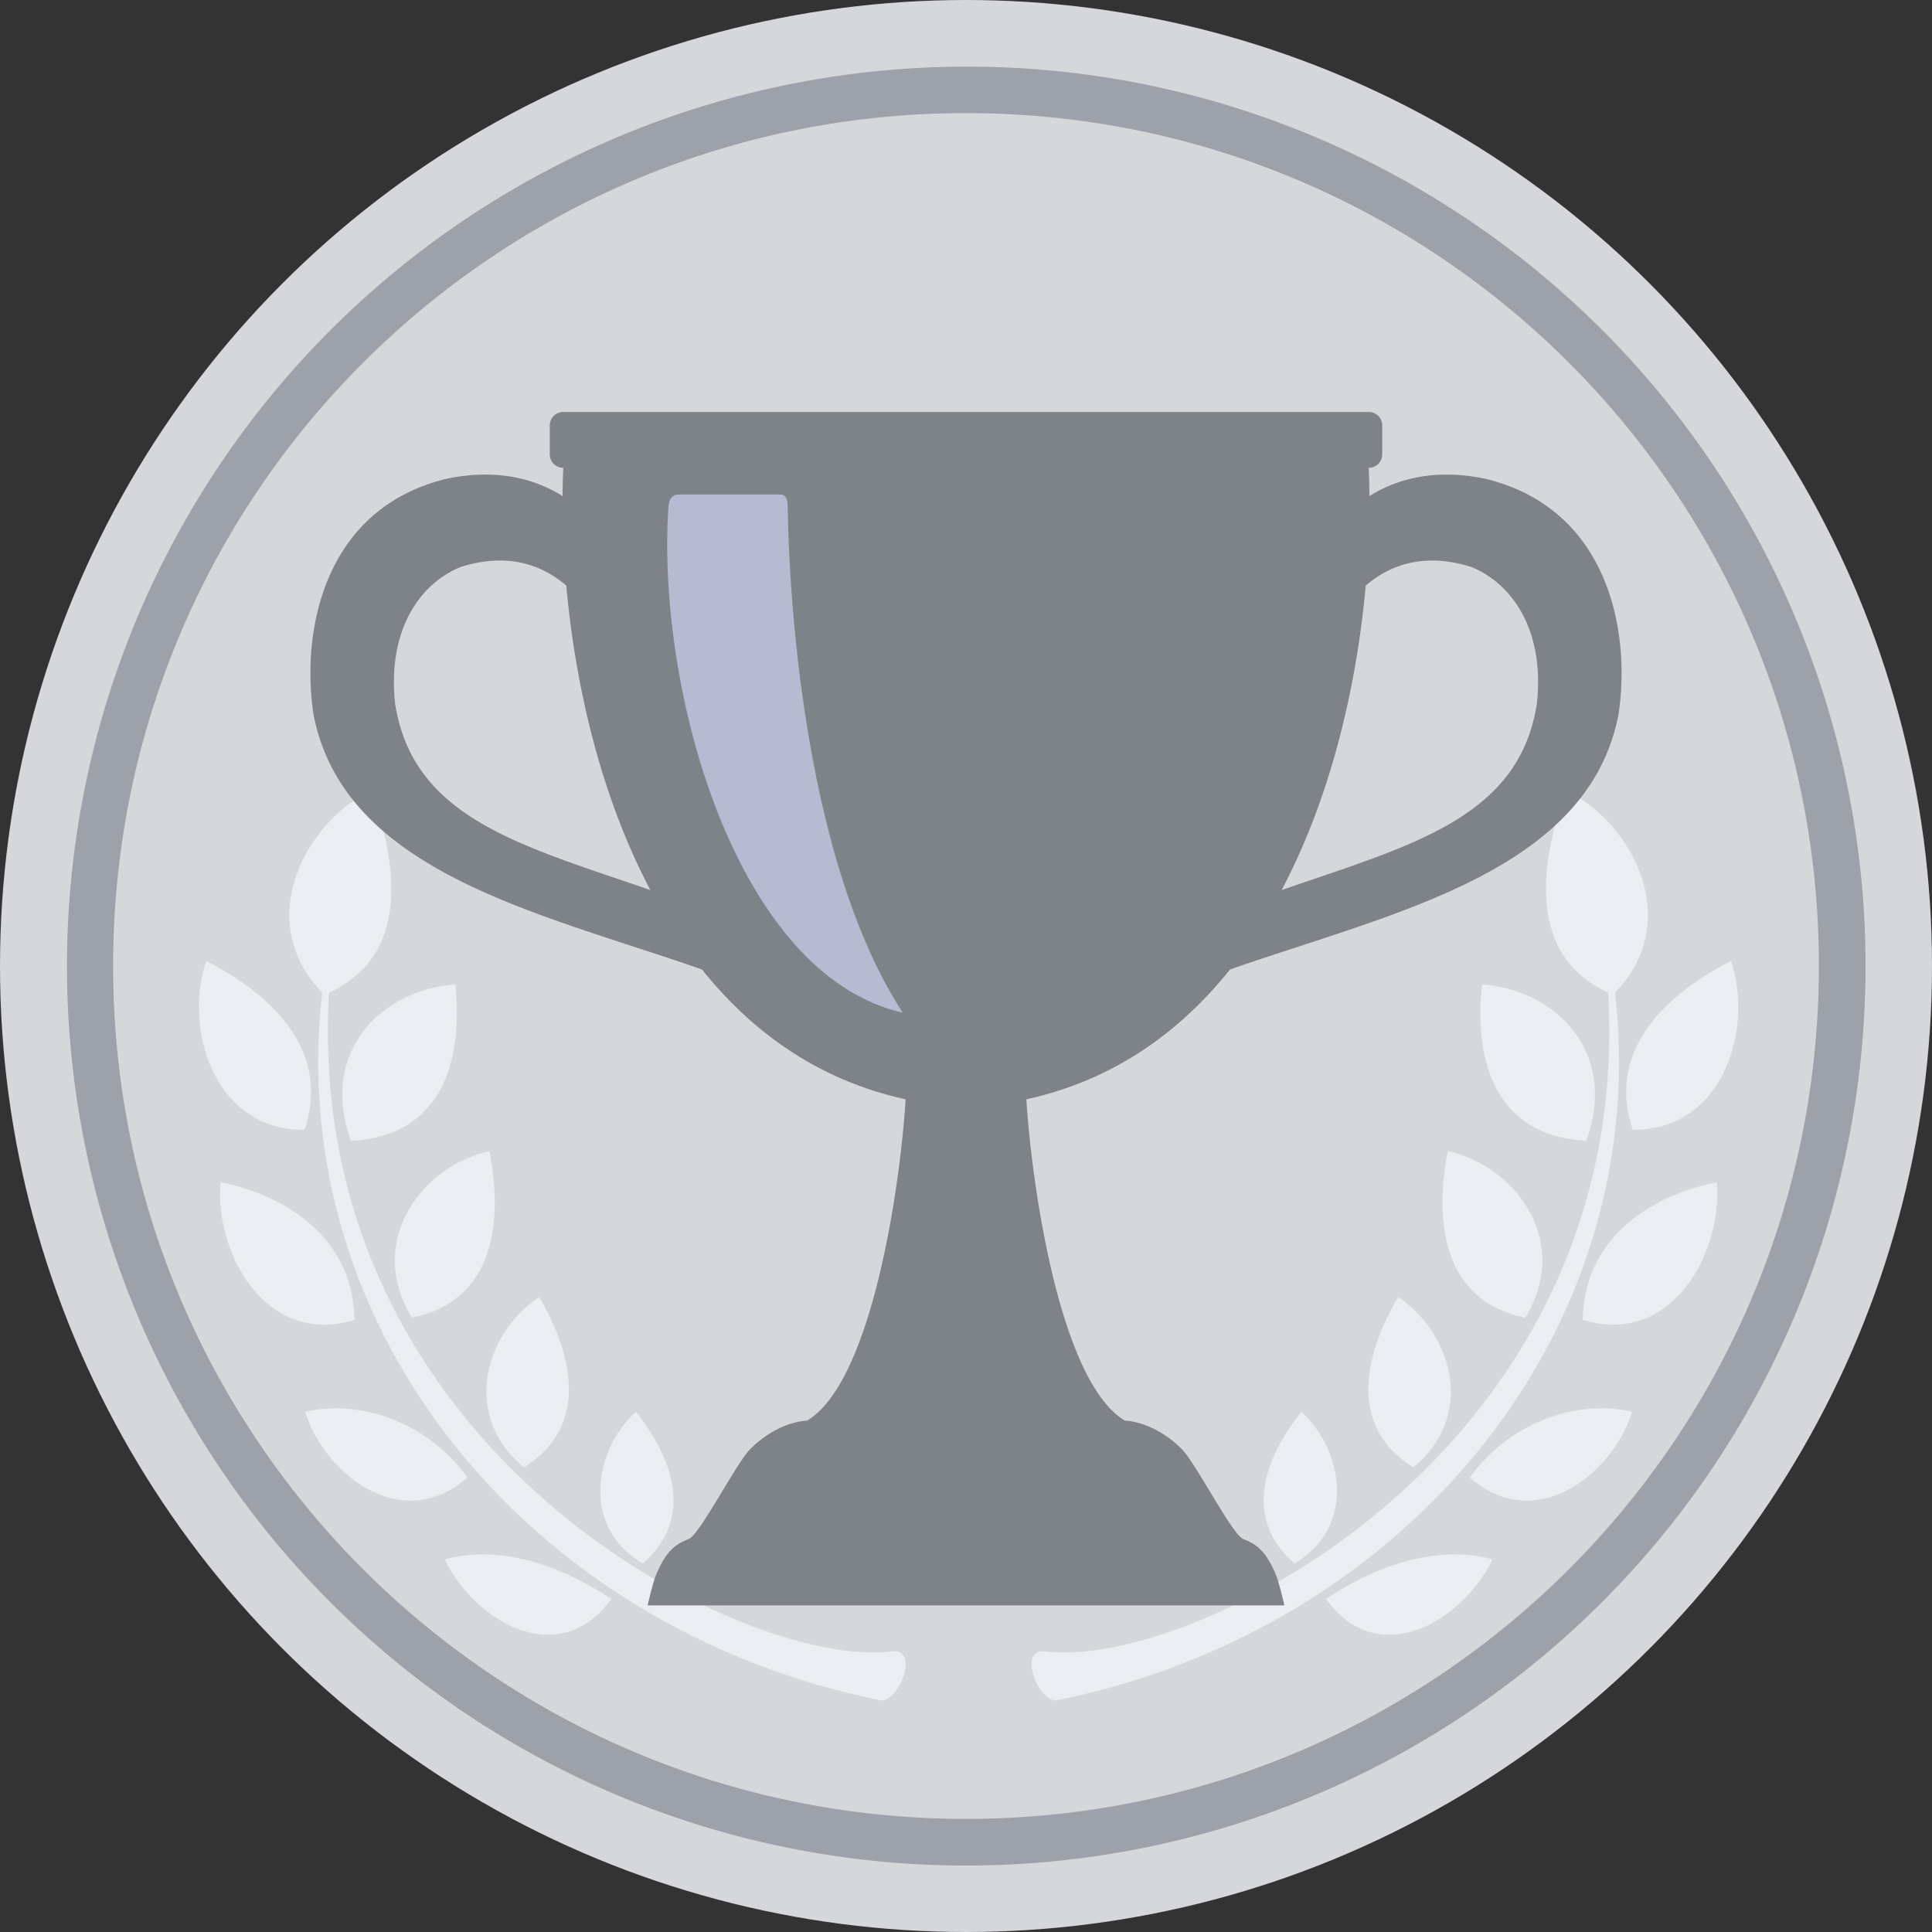
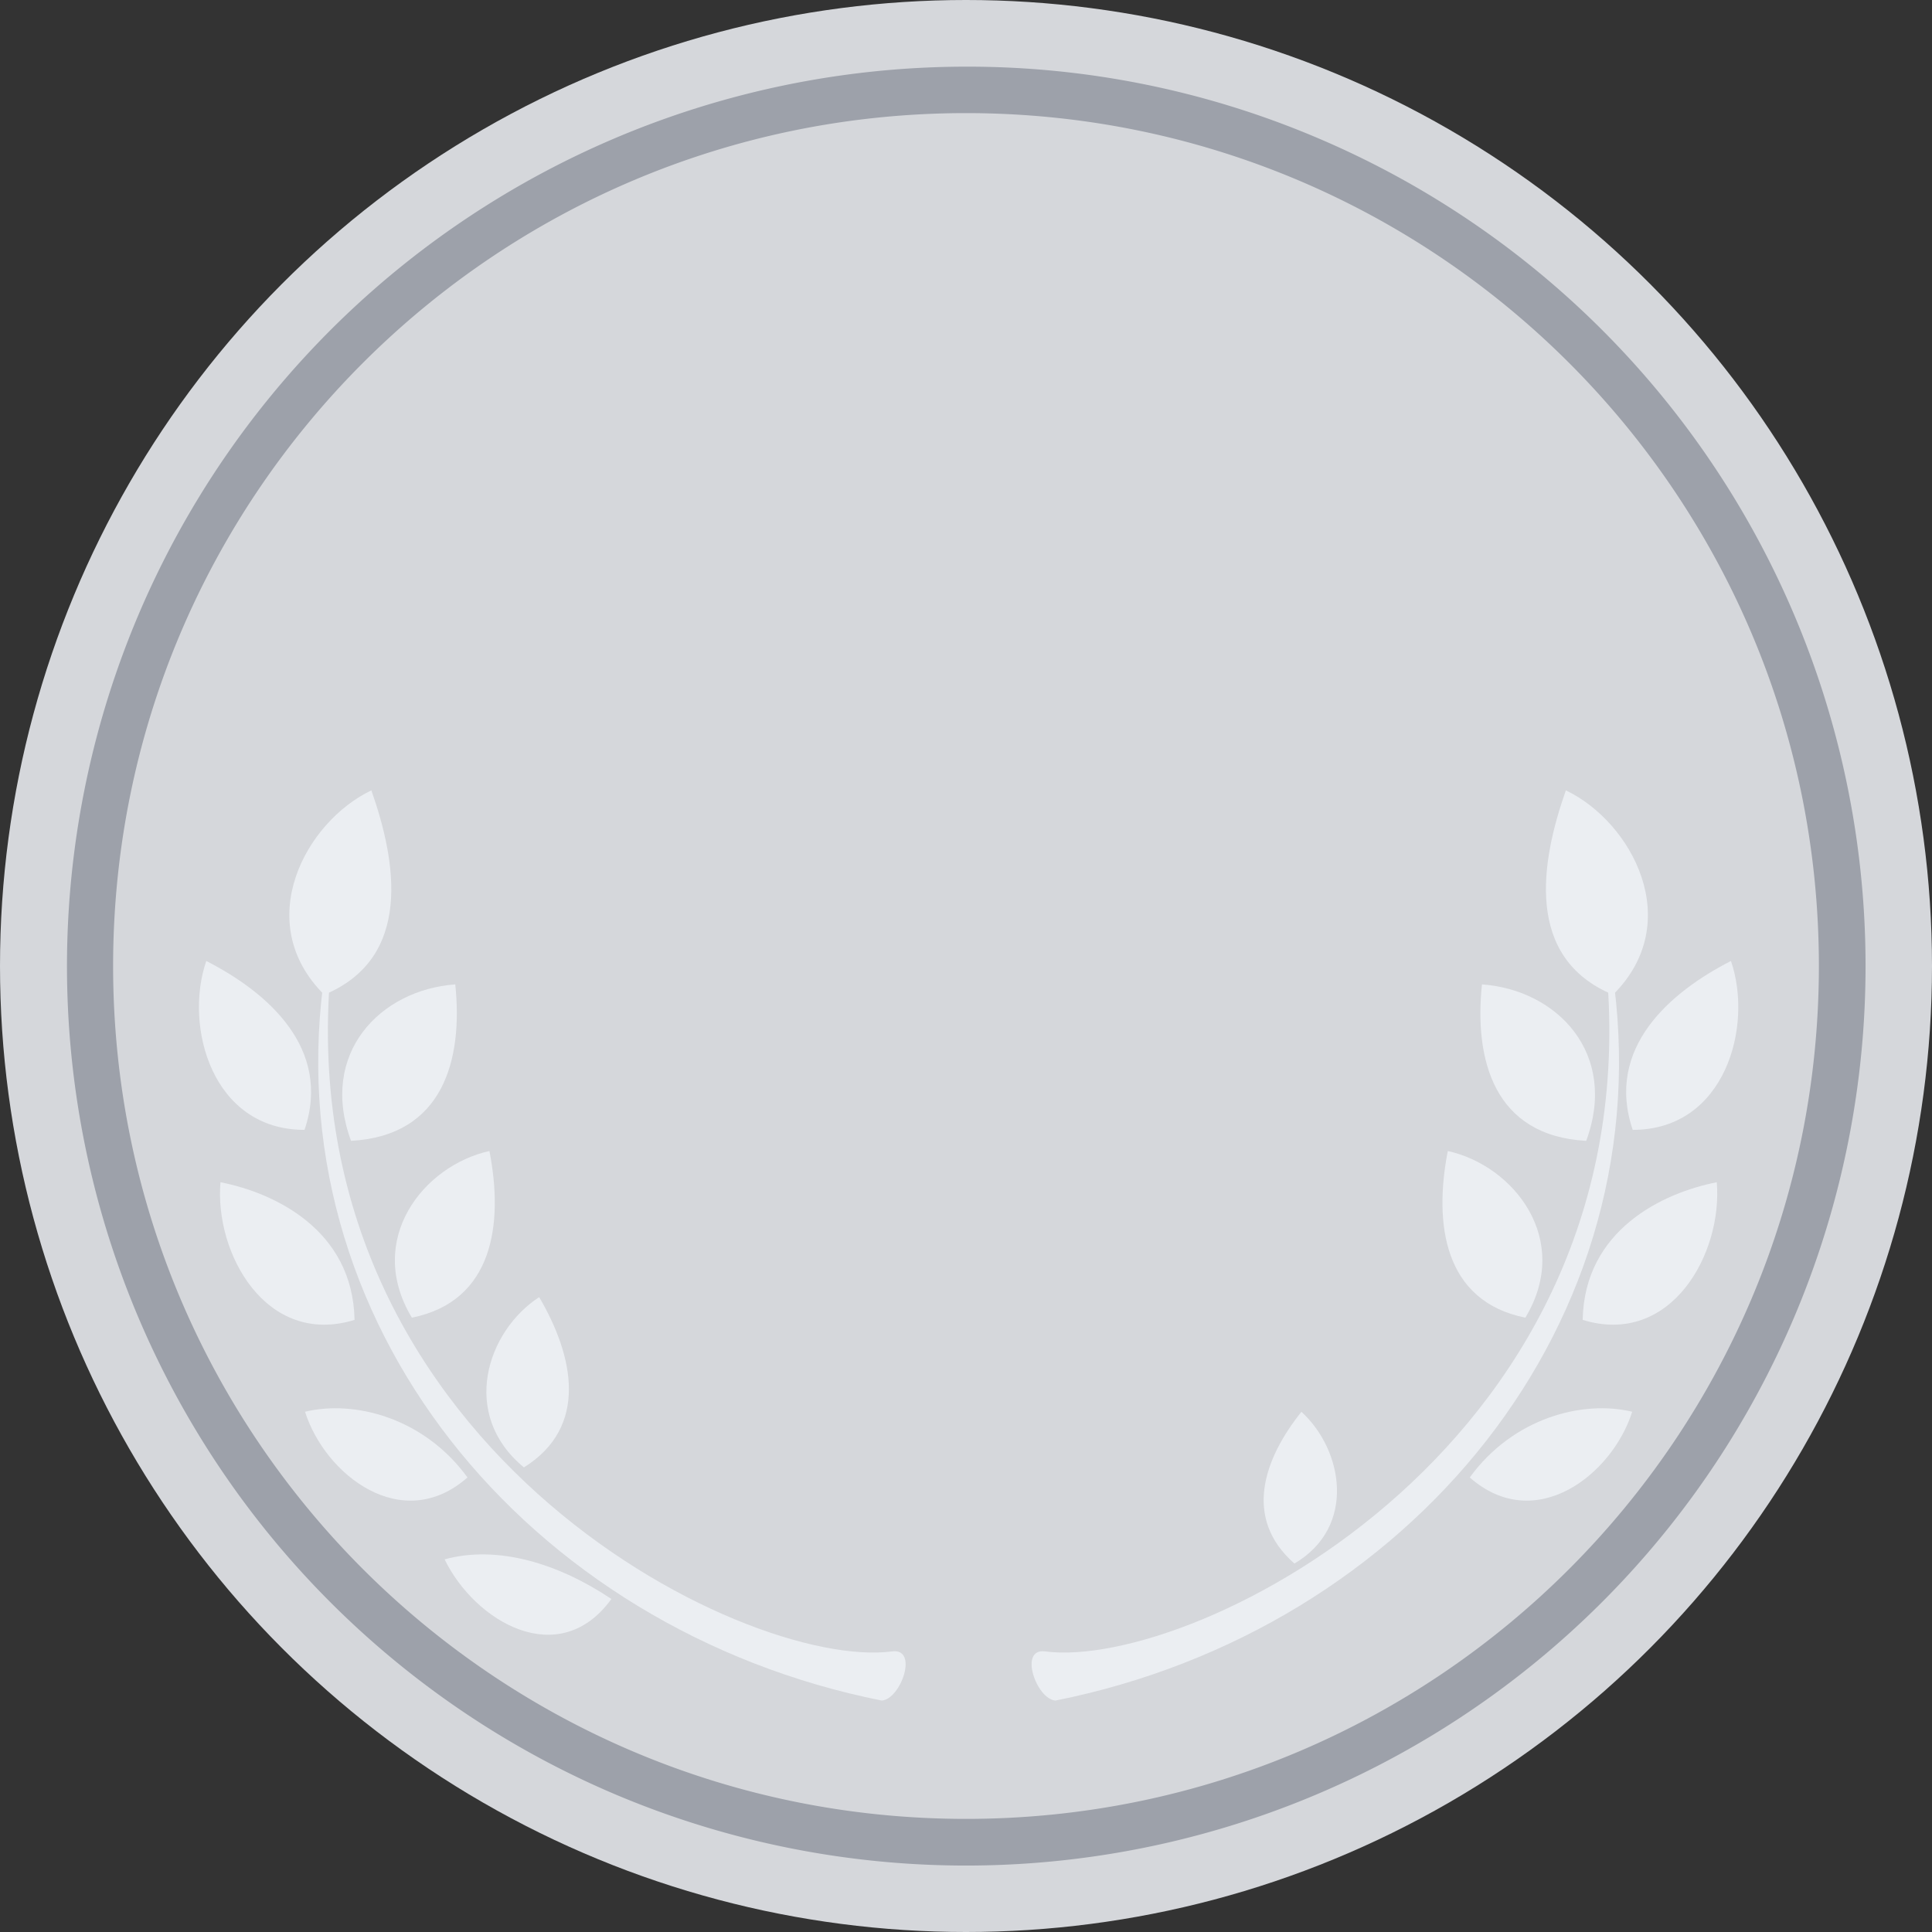
<svg xmlns="http://www.w3.org/2000/svg" width="623.874" height="623.874" viewBox="0 0 623.874 623.874">
  <rect x="0" y="0" width="623.874" height="623.874" fill="#333333" stroke="none" />
  <title>コラボ_一般賞</title>
  <g id="レイヤー_2" data-name="レイヤー 2">
    <g id="銀メダル">
      <circle id="外円" cx="311.937" cy="311.937" r="311.937" fill="#d5d7db" />
      <g id="内側">
        <path d="M311.937,36.526c152.105,0,275.411,123.306,275.411,275.411S464.042,587.348,311.937,587.348,36.526,464.043,36.526,311.937,159.832,36.526,311.937,36.526m0-15A290.484,290.484,0,0,0,198.891,579.52,290.482,290.482,0,0,0,424.983,44.354,288.6,288.6,0,0,0,311.937,21.526Z" fill="#9da1aa" />
      </g>
      <g id="葉">
        <path d="M284.734,549.139C170.276,526.3,87.844,426.606,105.021,313.063c.295-1.592.951-3.525,2.039-2.865-15.874,155.4,133.035,229.379,181.016,223.067C296.684,532.112,290.941,548.666,284.734,549.139Z" fill="#ebeef2" />
        <path d="M119.919,255.221c-21.319,10.188-38.786,42.58-15.219,66C133.368,309.3,128.024,278.2,119.919,255.221Z" fill="#ebeef2" />
        <path d="M66.612,310.317c-7.278,21.1,1.875,54.549,31.722,54.537C107.273,338.424,86.261,320.348,66.612,310.317Z" fill="#ebeef2" />
        <path d="M147.012,317.875c-24.223,1.744-44.083,22.255-33.66,50.523C143.178,366.769,149.551,342.119,147.012,317.875Z" fill="#ebeef2" />
        <path d="M71.19,381.767c-1.957,22.928,14.743,53.211,43.3,44.446C113.942,397.041,88.428,385.122,71.19,381.767Z" fill="#ebeef2" />
        <path d="M158.045,371.681C136.7,376.4,117.831,400.294,133,425.5,159.333,420.191,162.628,395.183,158.045,371.681Z" fill="#ebeef2" />
        <path d="M98.5,455.876c6.455,20.375,31.337,39.8,52.459,21.219C136.824,457.683,114.305,452.057,98.5,455.876Z" fill="#ebeef2" />
        <path d="M174.11,418.865c-16.882,10.965-25.728,37.857-4.93,54.982C190.167,460.776,185.29,437.9,174.11,418.865Z" fill="#ebeef2" />
        <path d="M143.578,503.538c9.792,20.193,37,36.078,53.85,12.8C180.31,504.862,160.671,498.857,143.578,503.538Z" fill="#ebeef2" />
-         <path d="M205.317,455.9c-13.419,12.192-17.927,37.134,2.261,48.99C224.326,490.227,217.342,470.9,205.317,455.9Z" fill="#ebeef2" />
        <path d="M340.83,549.139C455.287,526.3,537.719,426.606,520.543,313.063c-.295-1.592-.951-3.525-2.039-2.865,15.874,155.4-133.035,229.379-181.016,223.067C328.879,532.112,334.623,548.666,340.83,549.139Z" fill="#ebeef2" />
        <path d="M505.644,255.221c21.319,10.188,38.786,42.58,15.219,66C492.2,309.3,497.539,278.2,505.644,255.221Z" fill="#ebeef2" />
        <path d="M558.951,310.317c7.278,21.1-1.875,54.549-31.722,54.537C518.291,338.424,539.3,320.348,558.951,310.317Z" fill="#ebeef2" />
        <path d="M478.552,317.875c24.223,1.744,44.083,22.255,33.66,50.523C482.386,366.769,476.012,342.119,478.552,317.875Z" fill="#ebeef2" />
        <path d="M554.373,381.767c1.957,22.928-14.743,53.211-43.3,44.446C511.621,397.041,537.136,385.122,554.373,381.767Z" fill="#ebeef2" />
        <path d="M467.518,371.681c21.346,4.723,40.214,28.613,25.046,53.816C466.231,420.191,462.936,395.183,467.518,371.681Z" fill="#ebeef2" />
        <path d="M527.066,455.876c-6.455,20.375-31.337,39.8-52.459,21.219C488.739,457.683,511.258,452.057,527.066,455.876Z" fill="#ebeef2" />
-         <path d="M451.453,418.865c16.882,10.965,25.728,37.857,4.93,54.982C435.4,460.776,440.273,437.9,451.453,418.865Z" fill="#ebeef2" />
-         <path d="M481.986,503.538c-9.792,20.193-37,36.078-53.85,12.8C445.254,504.862,464.892,498.857,481.986,503.538Z" fill="#ebeef2" />
        <path d="M420.247,455.9c13.419,12.192,17.927,37.134-2.261,48.99C401.237,490.227,408.222,470.9,420.247,455.9Z" fill="#ebeef2" />
      </g>
      <g id="カップ">
-         <path id="器" d="M480.039,154.691c-15.873-3.451-28.581-.332-37.826,5.5-.026-3.125-.1-6.175-.233-9.129h.028a4.348,4.348,0,0,0,4.335-4.335V137.37a4.348,4.348,0,0,0-4.335-4.335H181.866a4.348,4.348,0,0,0-4.335,4.335v9.353a4.348,4.348,0,0,0,4.335,4.335h.028c-.13,2.953-.207,6-.233,9.129-9.244-5.828-21.953-8.947-37.825-5.5-40.019,9.971-46.58,50.262-42.581,76.133,9.972,51.046,73.27,63.963,125.432,82.25,16.326,20.4,37.849,35.823,65.764,41.908-1.717,27.5-10.731,91.121-31.827,103.778h0s-9.175,0-18.351,9.175c-4.588,4.588-16.223,27.526-19.837,29.026s-7.227,3.088-10.841,12.263c-.852,2.562-1.692,5.813-2.464,9.175H414.744c-.771-3.362-1.612-6.614-2.464-9.175-3.614-9.175-7.227-10.763-10.841-12.263s-15.25-24.438-19.837-29.026c-9.175-9.175-18.351-9.175-18.351-9.175h0c-21.1-12.657-30.109-76.278-31.827-103.778,27.916-6.085,49.439-21.507,65.764-41.908,52.162-18.287,115.46-31.2,125.432-82.25C526.619,204.952,520.058,164.662,480.039,154.691Zm-352.457,72.5c-2.583-24.164,8.322-38.886,21.171-44.1,15.808-5.011,26.9-.208,34.112,6.012,2.871,32.056,11.081,67.914,27.148,98.308C168,272.887,133.367,264.2,127.582,227.192Zm368.71,0c-5.785,37.008-40.419,45.695-82.431,60.222,16.067-30.394,24.277-66.252,27.148-98.308,7.212-6.22,18.3-11.024,34.112-6.012C487.97,188.307,498.875,203.028,496.292,227.192Z" fill="#7e8389" />
-         <path id="光" d="M215.784,164.579c-3.582,58.375,21.636,150.077,75.741,162.457-36.681-56.4-37.054-160.222-37.14-162.543,0-2.98-.4-4.986-2.751-4.814H219.309C217.59,159.679,215.87,160.424,215.784,164.579Z" fill="#b6bbd1" />
-       </g>
+         </g>
    </g>
  </g>
</svg>